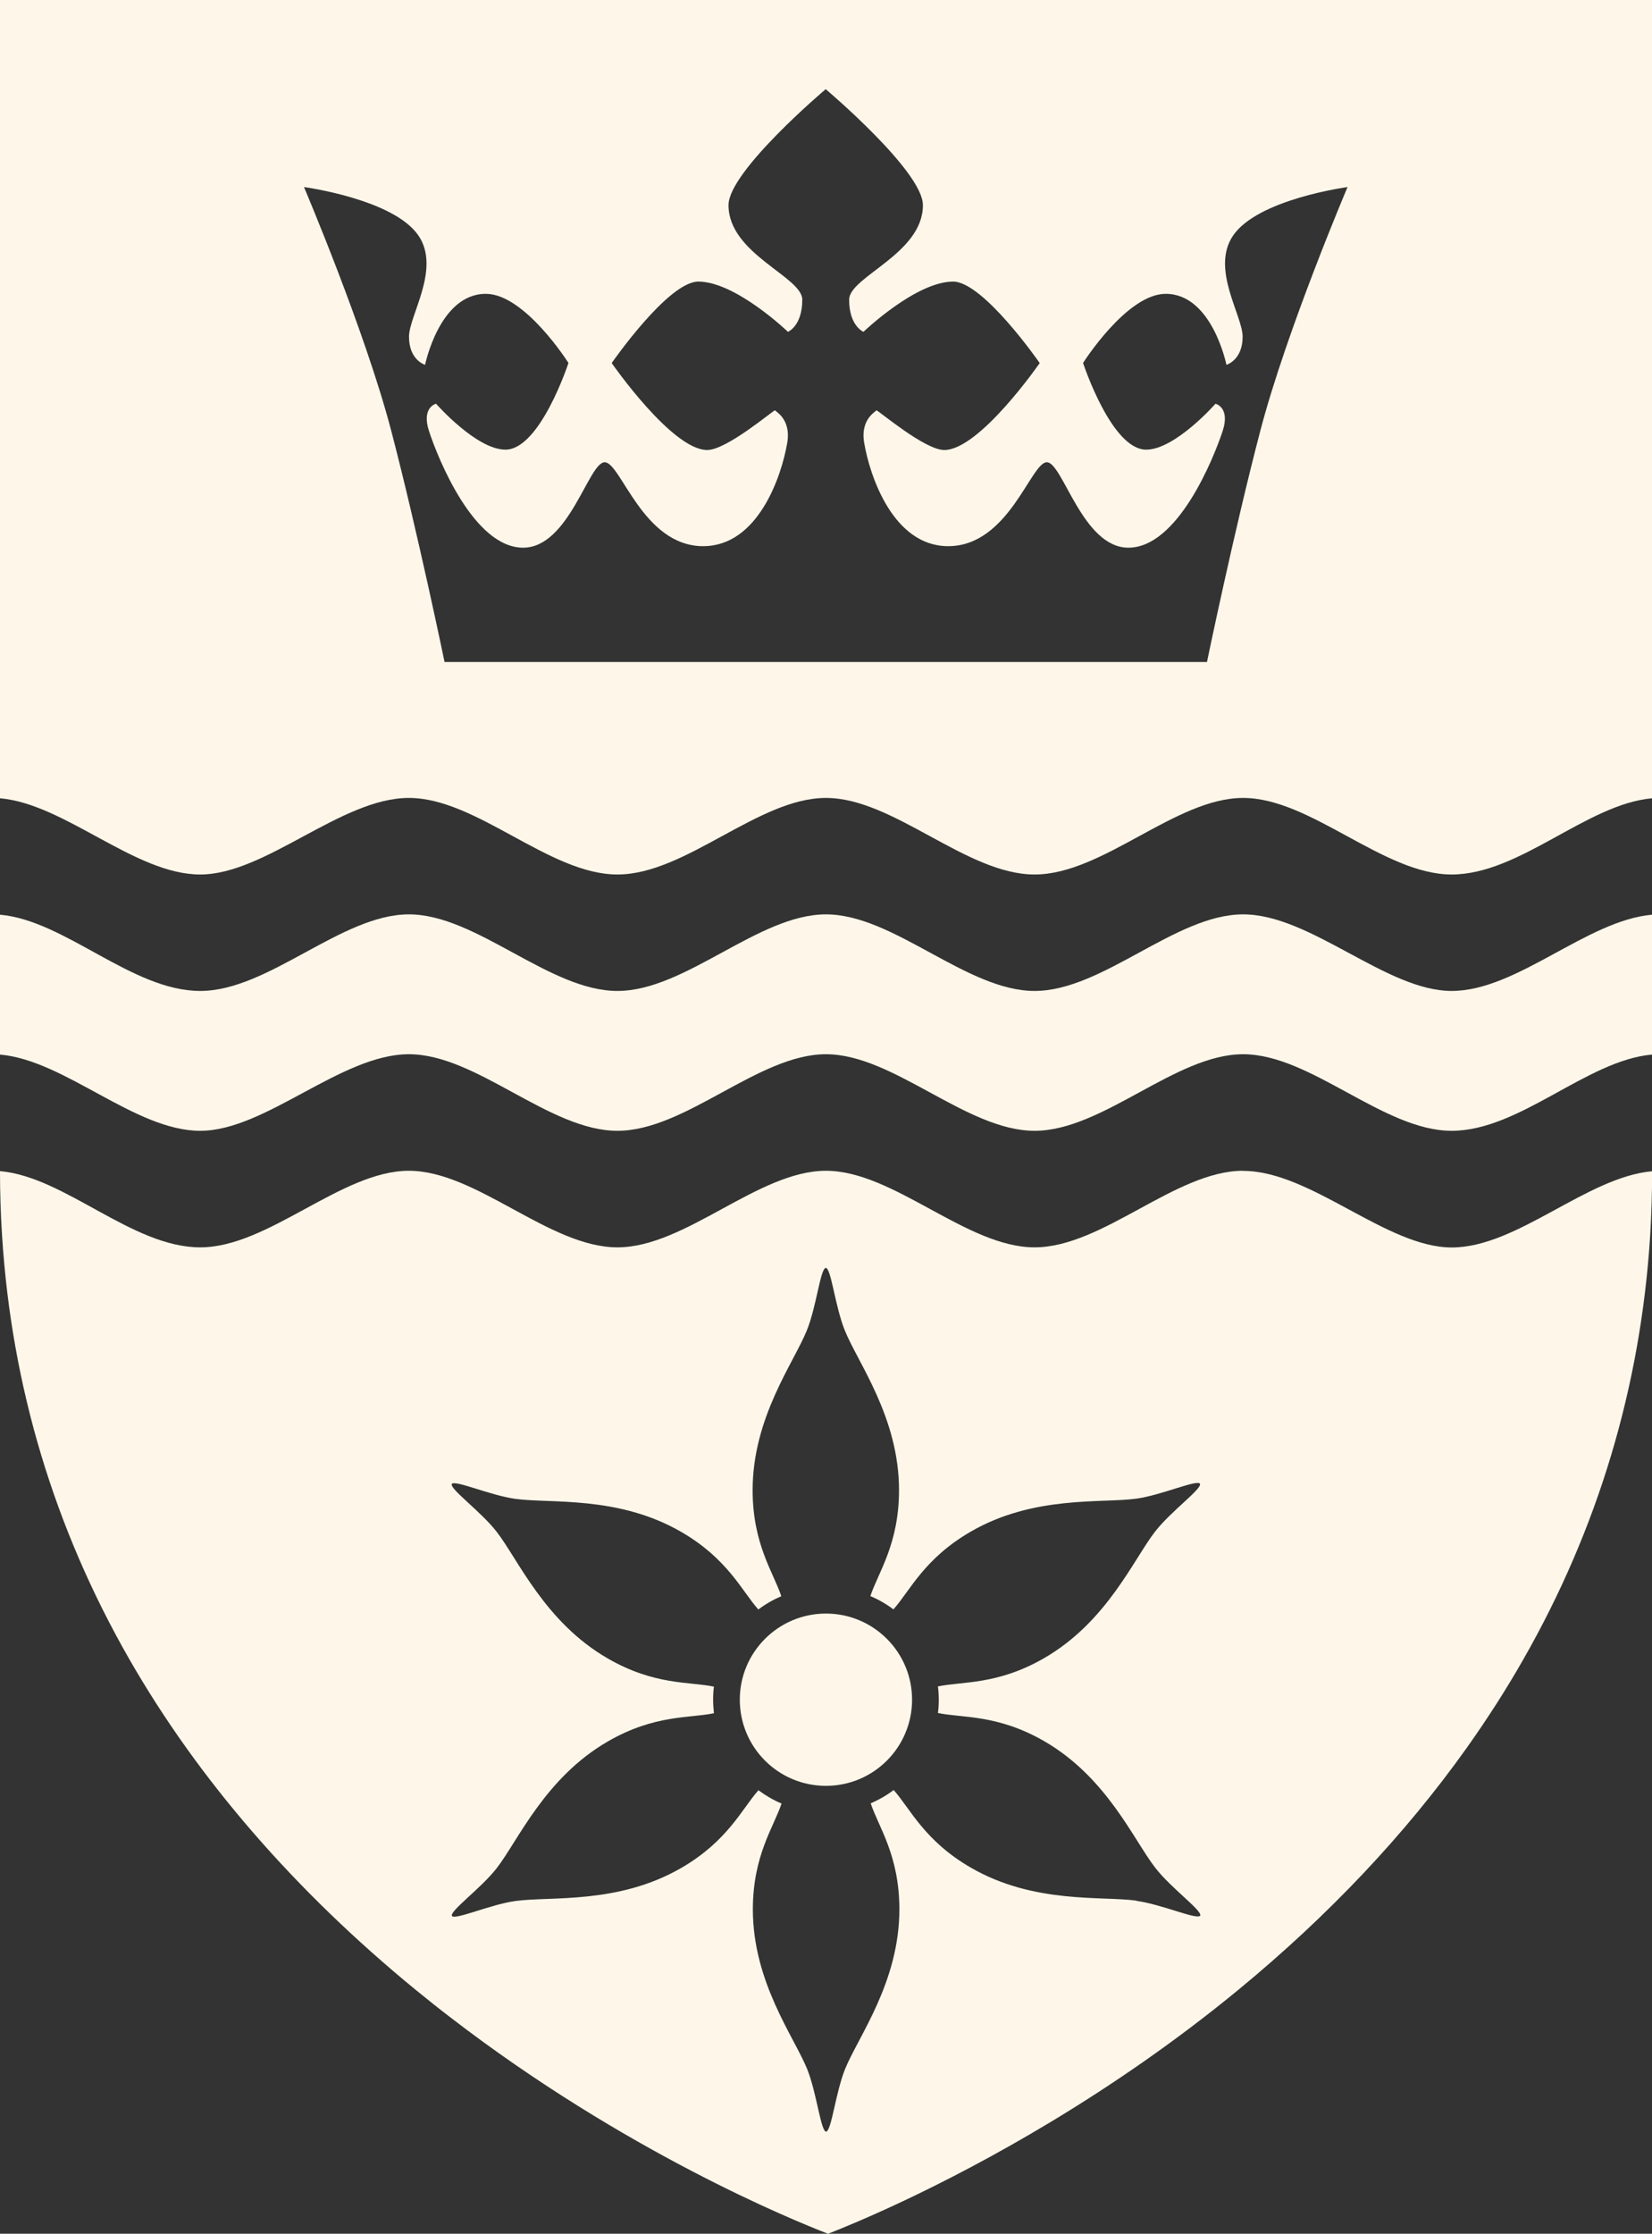
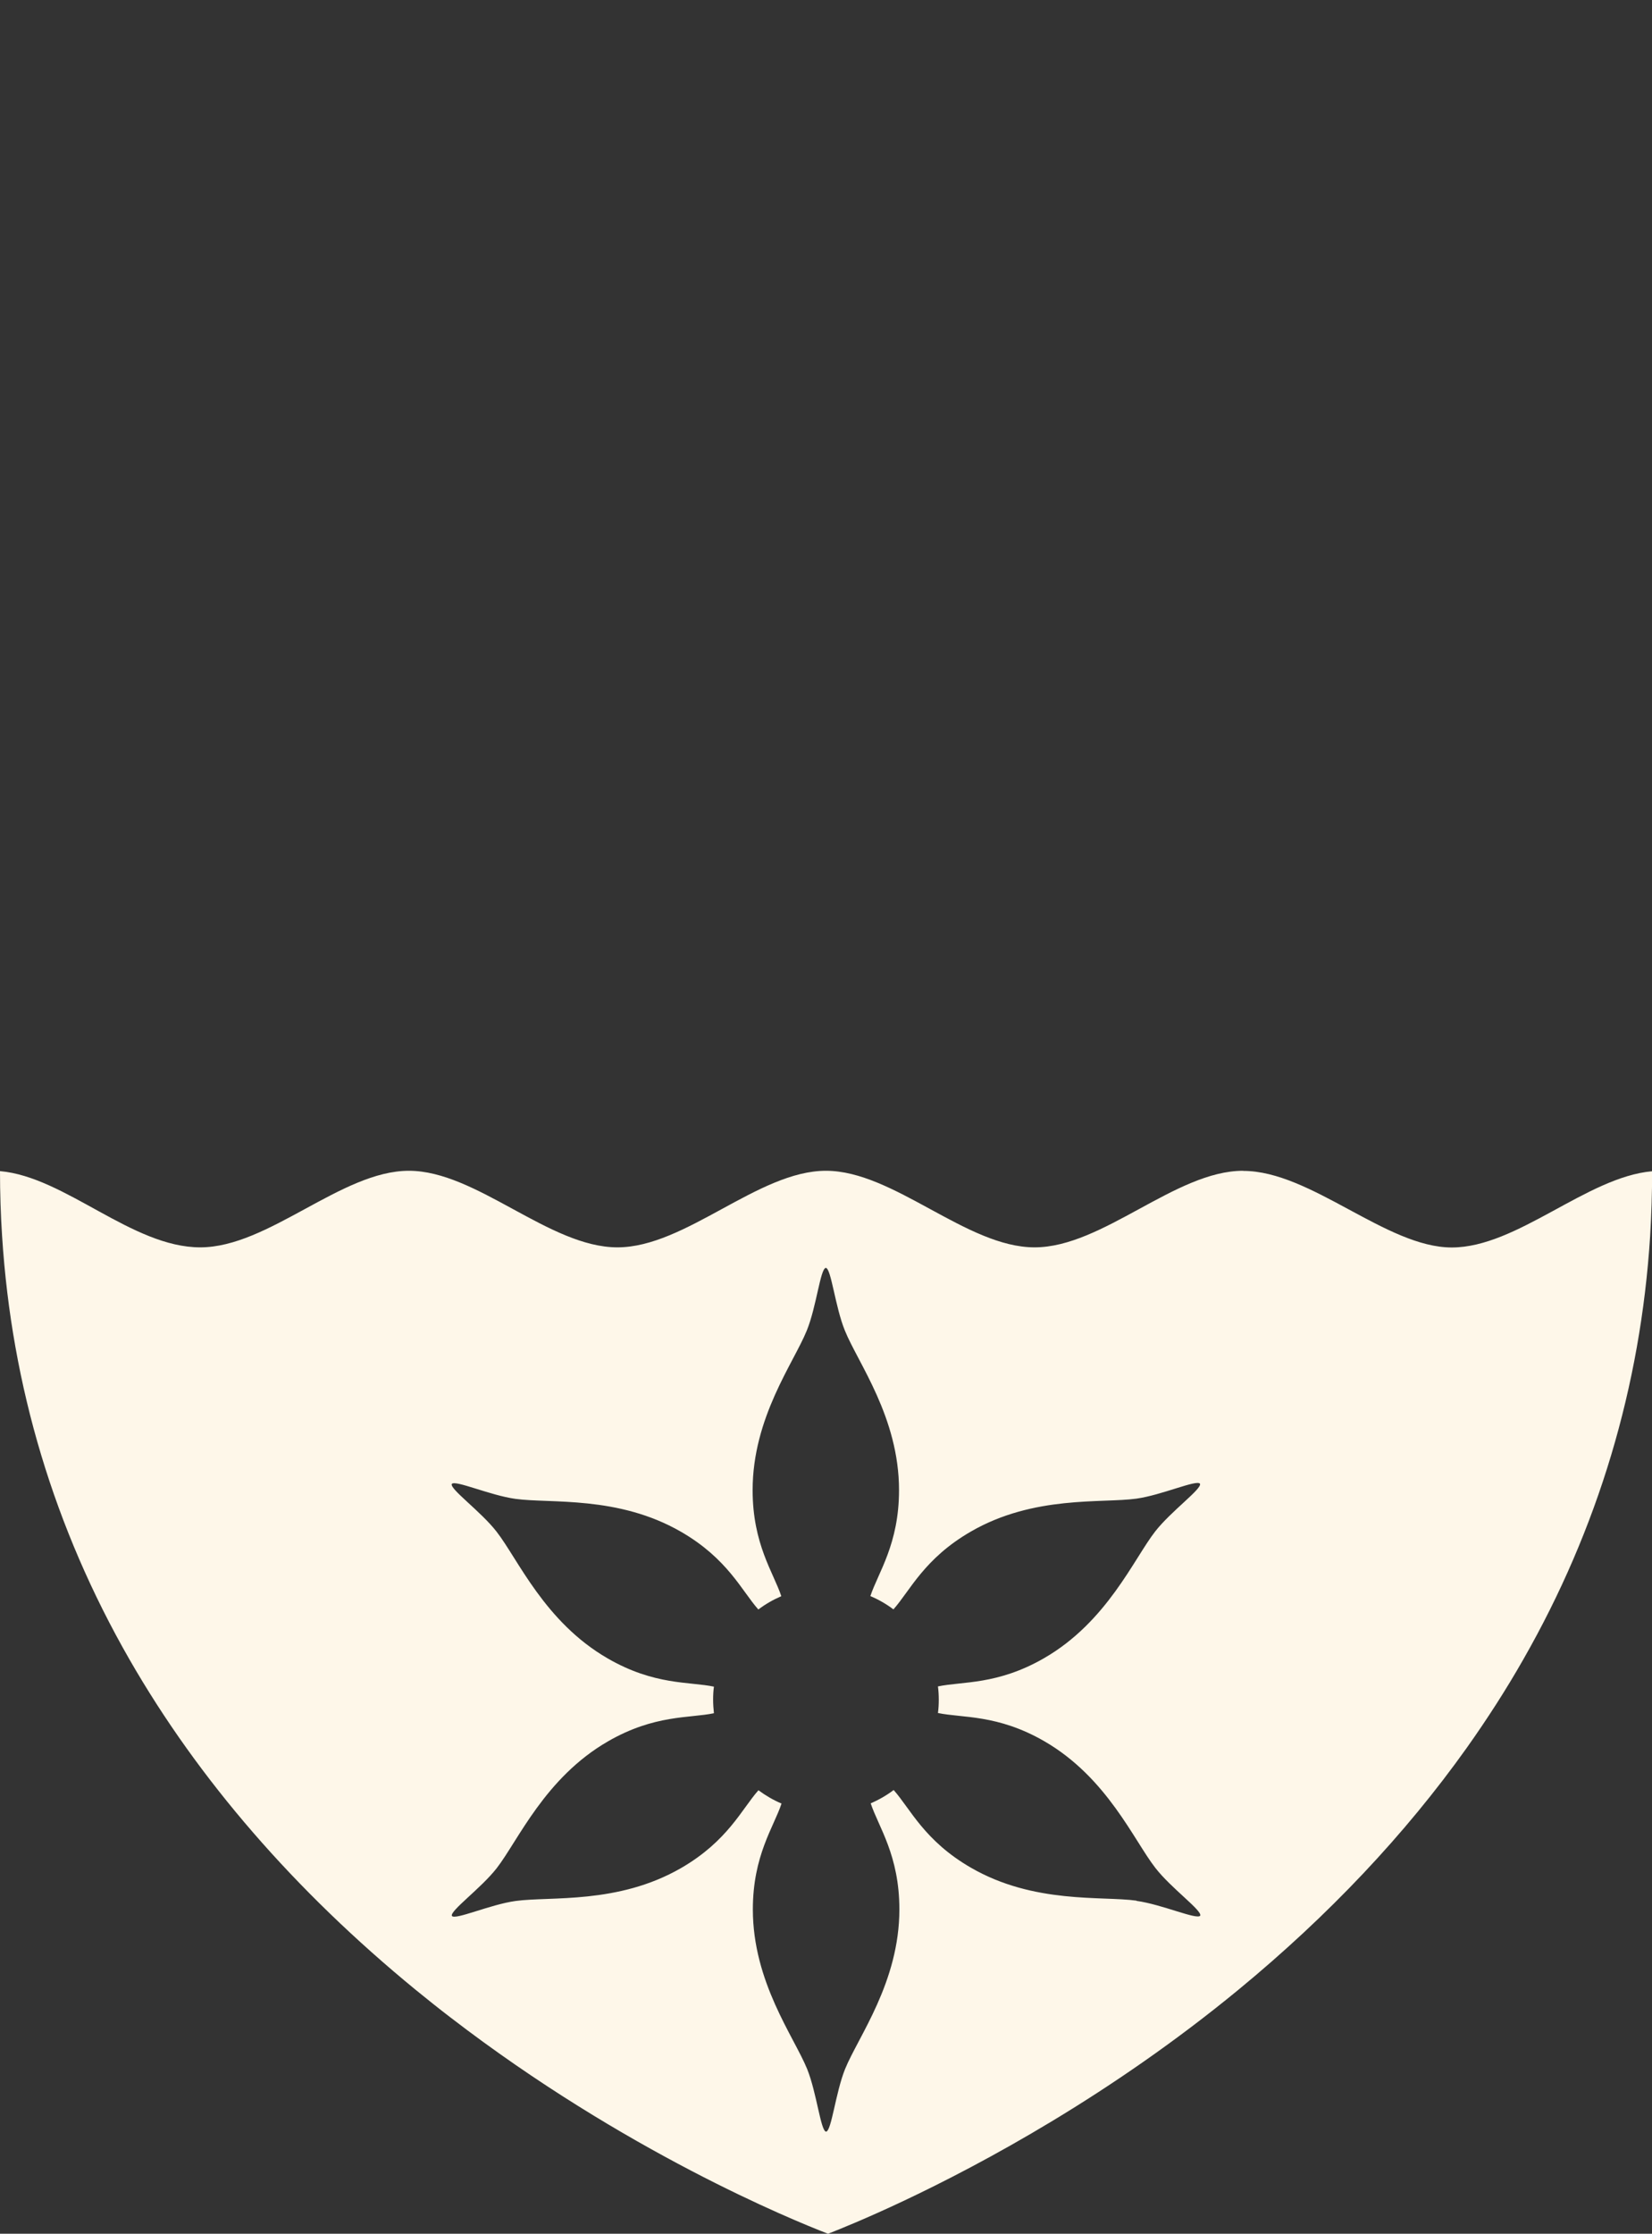
<svg xmlns="http://www.w3.org/2000/svg" width="108" height="146" viewBox="0 0 108 146" fill="none">
  <rect x="0" y="0" width="108" height="146" fill="#333333" stroke="none" />
  <g clip-path="url(#clip0_25_144)">
    <path d="M81.269 76.523C76.841 76.523 72.094 81.528 67.636 81.528C63.178 81.528 58.431 76.523 53.996 76.523C49.561 76.523 44.822 81.528 40.364 81.528C35.906 81.528 31.151 76.523 26.731 76.523C22.312 76.523 17.557 81.528 13.091 81.528C8.626 81.528 4.267 76.919 0 76.546C0 77.971 0.046 79.388 0.137 80.79C0.762 90.617 3.551 99.903 8.466 108.466C12.977 116.32 19.271 123.58 27.181 130.063C27.943 130.68 28.697 131.29 29.459 131.869C40.821 140.614 51.779 145.093 54.133 146C54.918 145.695 56.648 144.994 59.026 143.875C64.26 141.406 72.643 136.896 80.949 130.063C86.854 125.203 91.853 119.908 95.884 114.248C97.225 112.359 98.46 110.439 99.58 108.473C104.472 99.918 107.253 90.624 107.878 80.797C107.962 79.395 108.008 77.978 108.008 76.554C103.733 76.927 99.191 81.536 94.909 81.536C90.626 81.536 85.704 76.531 81.276 76.531L81.269 76.523ZM74.296 124.228C72.033 123.915 67.598 124.456 63.483 122.079C60.428 120.32 59.505 118.209 58.423 116.998C57.959 117.348 57.456 117.638 56.922 117.867C57.433 119.413 58.797 121.264 58.797 124.799C58.797 129.553 56.107 133.118 55.246 135.236C54.621 136.79 54.362 139.288 54.004 139.327C53.653 139.288 53.394 136.79 52.769 135.236C51.908 133.118 49.218 129.553 49.218 124.799C49.218 121.279 50.582 119.421 51.093 117.882C50.552 117.653 50.049 117.356 49.584 117.013C48.502 118.225 47.58 120.335 44.517 122.102C40.394 124.479 35.967 123.938 33.704 124.25C32.043 124.479 29.749 125.515 29.543 125.226C29.398 124.898 31.441 123.428 32.469 122.11C33.871 120.304 35.624 116.198 39.739 113.821C42.795 112.054 45.088 112.313 46.673 111.978C46.643 111.688 46.62 111.399 46.62 111.094C46.62 110.789 46.635 110.523 46.673 110.241C45.081 109.906 42.787 110.165 39.731 108.397C35.609 106.02 33.864 101.907 32.462 100.109C31.433 98.783 29.391 97.321 29.536 96.993C29.749 96.711 32.035 97.74 33.704 97.968C35.967 98.281 40.402 97.74 44.517 100.116C47.572 101.876 48.495 103.986 49.577 105.198C50.041 104.847 50.544 104.558 51.078 104.329C50.567 102.783 49.203 100.932 49.203 97.397C49.203 92.643 51.893 89.078 52.746 86.96C53.379 85.406 53.63 82.907 53.989 82.869C54.339 82.907 54.598 85.406 55.231 86.96C56.084 89.078 58.774 92.643 58.774 97.397C58.774 100.924 57.41 102.783 56.9 104.322C57.441 104.55 57.943 104.84 58.408 105.19C59.49 103.979 60.412 101.869 63.476 100.101C67.591 97.724 72.025 98.265 74.289 97.953C75.95 97.724 78.243 96.688 78.449 96.978C78.594 97.305 76.559 98.768 75.523 100.094C74.121 101.891 72.376 106.005 68.253 108.382C65.198 110.142 62.904 109.89 61.319 110.226C61.357 110.515 61.373 110.805 61.373 111.102C61.373 111.399 61.357 111.681 61.319 111.963C62.912 112.298 65.205 112.039 68.269 113.806C72.383 116.183 74.129 120.297 75.538 122.095C76.567 123.42 78.609 124.883 78.464 125.21C78.251 125.5 75.965 124.471 74.296 124.243V124.228Z" fill="#FEF7E9" />
-     <path d="M81.269 59.764C76.841 59.764 72.094 64.769 67.636 64.769C63.178 64.769 58.431 59.764 53.996 59.764C49.561 59.764 44.822 64.769 40.364 64.769C35.906 64.769 31.151 59.764 26.731 59.764C22.312 59.764 17.557 64.769 13.091 64.769C8.626 64.769 4.267 60.16 0 59.786V68.928C4.267 69.301 8.816 73.91 13.091 73.91C17.366 73.91 22.297 68.905 26.731 68.905C31.166 68.905 35.898 73.91 40.364 73.91C44.829 73.91 49.569 68.905 53.996 68.905C58.423 68.905 63.171 73.91 67.636 73.91C72.102 73.91 76.841 68.905 81.269 68.905C85.696 68.905 90.443 73.91 94.901 73.91C99.359 73.91 103.725 69.301 108 68.928V59.786C103.725 60.16 99.183 64.769 94.901 64.769C90.618 64.769 85.696 59.764 81.269 59.764Z" fill="#FEF7E9" />
-     <path d="M0 52.176C4.267 52.549 8.816 57.158 13.091 57.158C17.366 57.158 22.297 52.153 26.731 52.153C31.166 52.153 35.898 57.158 40.364 57.158C44.829 57.158 49.569 52.153 53.996 52.153C58.423 52.153 63.171 57.158 67.636 57.158C72.102 57.158 76.841 52.153 81.269 52.153C85.696 52.153 90.443 57.158 94.901 57.158C99.359 57.158 103.725 52.557 108 52.176V0H0V52.176ZM27.372 15.419C28.819 17.59 26.739 20.622 26.739 22.009C26.739 23.547 27.791 23.845 27.791 23.845C27.791 23.845 28.728 19.205 31.761 19.205C34.306 19.205 37.163 23.723 37.163 23.723C37.163 23.723 35.312 29.39 33.041 29.39C31.143 29.39 28.507 26.389 28.507 26.389C28.507 26.389 27.532 26.617 28.05 28.187C28.644 30 30.983 35.797 34.199 35.797C37.209 35.797 38.474 30.213 39.533 30.213C40.592 30.213 42.017 35.698 45.972 35.698C49.561 35.698 51.1 31.112 51.466 28.941C51.748 27.273 50.544 26.838 50.681 26.808C50.483 26.869 47.504 29.413 46.231 29.413C43.93 29.413 39.99 23.73 39.99 23.73C39.99 23.73 43.678 18.405 45.652 18.405C48.098 18.405 51.512 21.689 51.512 21.689C51.512 21.689 52.449 21.315 52.449 19.586C52.449 18.085 47.626 16.6 47.626 13.408C47.626 11.191 53.981 5.828 53.981 5.828C53.981 5.828 60.336 11.191 60.336 13.408C60.336 16.6 55.513 18.085 55.513 19.586C55.513 21.315 56.45 21.689 56.45 21.689C56.45 21.689 59.871 18.405 62.31 18.405C64.283 18.405 67.972 23.73 67.972 23.73C67.972 23.73 64.04 29.413 61.731 29.413C60.458 29.413 57.479 26.869 57.281 26.808C57.418 26.846 56.214 27.273 56.496 28.941C56.861 31.112 58.393 35.698 61.99 35.698C65.952 35.698 67.392 30.213 68.436 30.213C69.48 30.213 70.76 35.797 73.77 35.797C76.986 35.797 79.326 30 79.927 28.187C80.446 26.617 79.463 26.389 79.463 26.389C79.463 26.389 76.826 29.39 74.929 29.39C72.658 29.39 70.806 23.723 70.806 23.723C70.806 23.723 73.664 19.205 76.209 19.205C79.242 19.205 80.179 23.845 80.179 23.845C80.179 23.845 81.238 23.54 81.238 22.009C81.238 20.622 79.15 17.59 80.598 15.419C82.206 13.012 88.096 12.227 88.096 12.227C88.096 12.227 84.111 21.59 82.389 28.172C80.667 34.754 78.906 43.27 78.906 43.27H29.063C29.063 43.27 27.303 34.761 25.581 28.172C23.859 21.59 19.873 12.227 19.873 12.227C19.873 12.227 25.764 13.012 27.372 15.419Z" fill="#FEF7E9" />
-     <path d="M53.996 105.464C50.887 105.464 48.365 107.986 48.365 111.094C48.365 114.202 50.879 116.724 53.996 116.724C57.113 116.724 59.627 114.202 59.627 111.094C59.627 107.986 57.105 105.464 53.996 105.464Z" fill="#FEF7E9" />
  </g>
  <defs>
    <clipPath id="clip0_25_144">
      <rect width="108" height="146" fill="white" />
    </clipPath>
  </defs>
</svg>